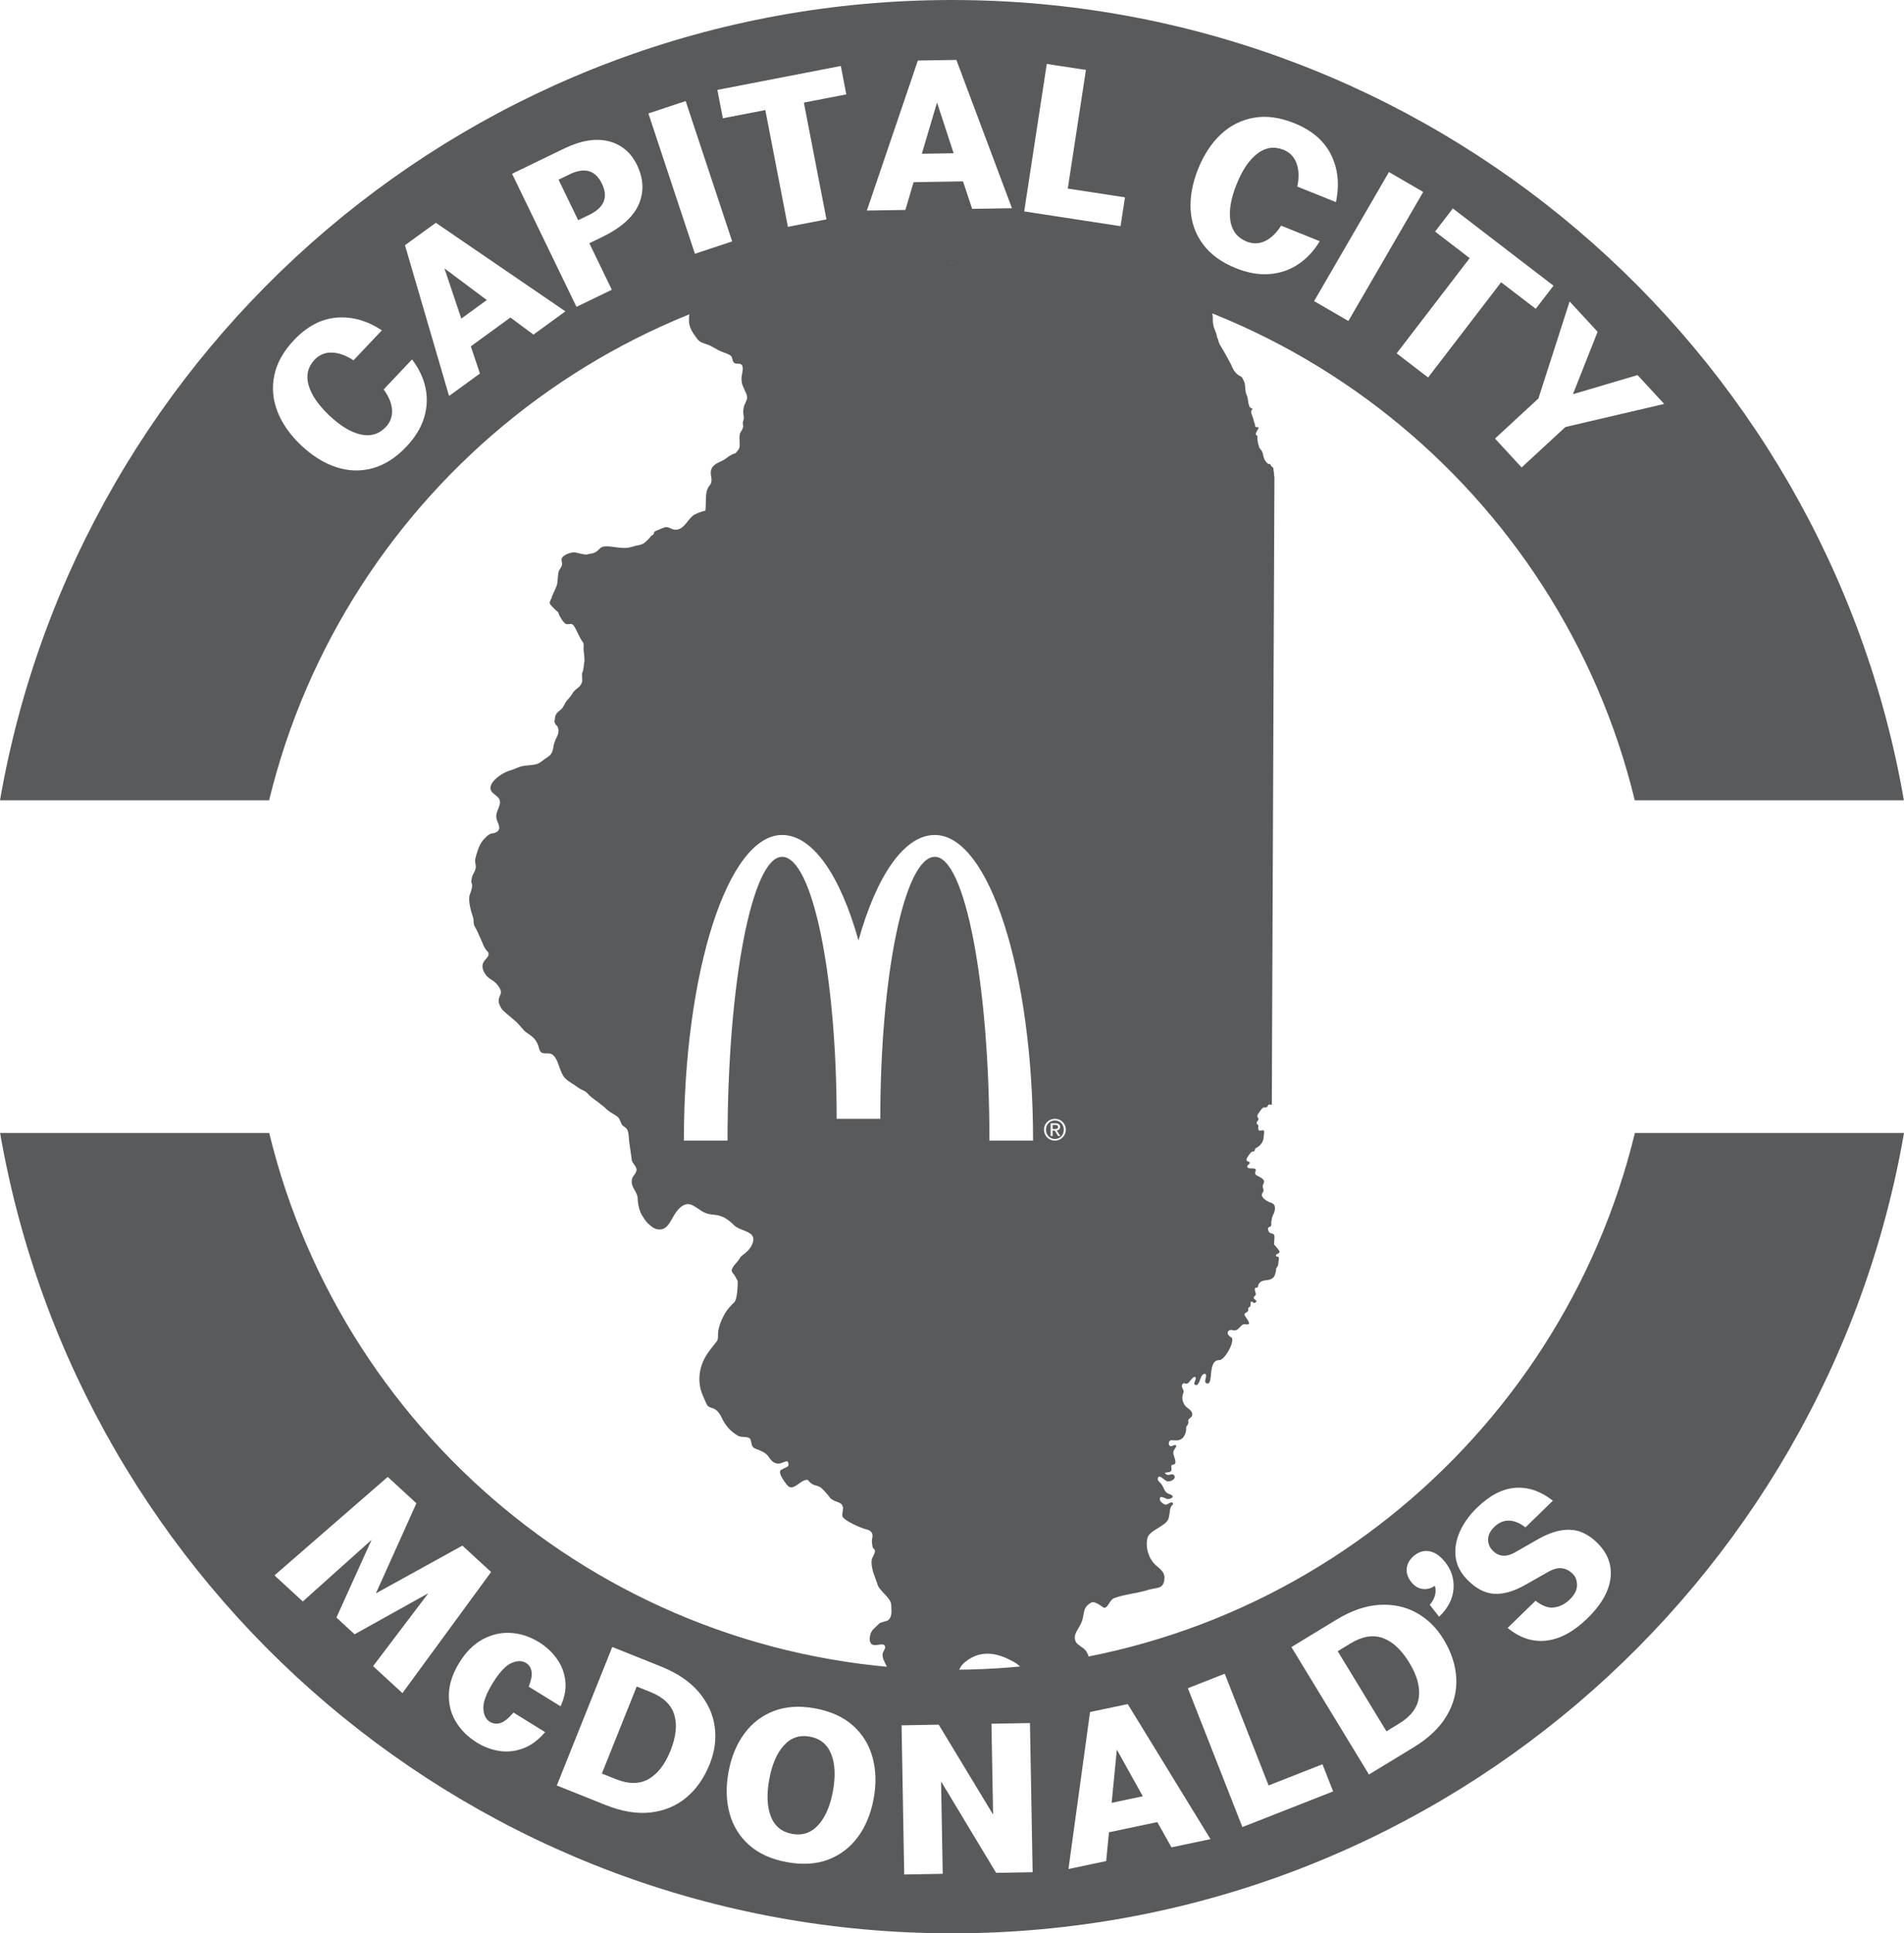
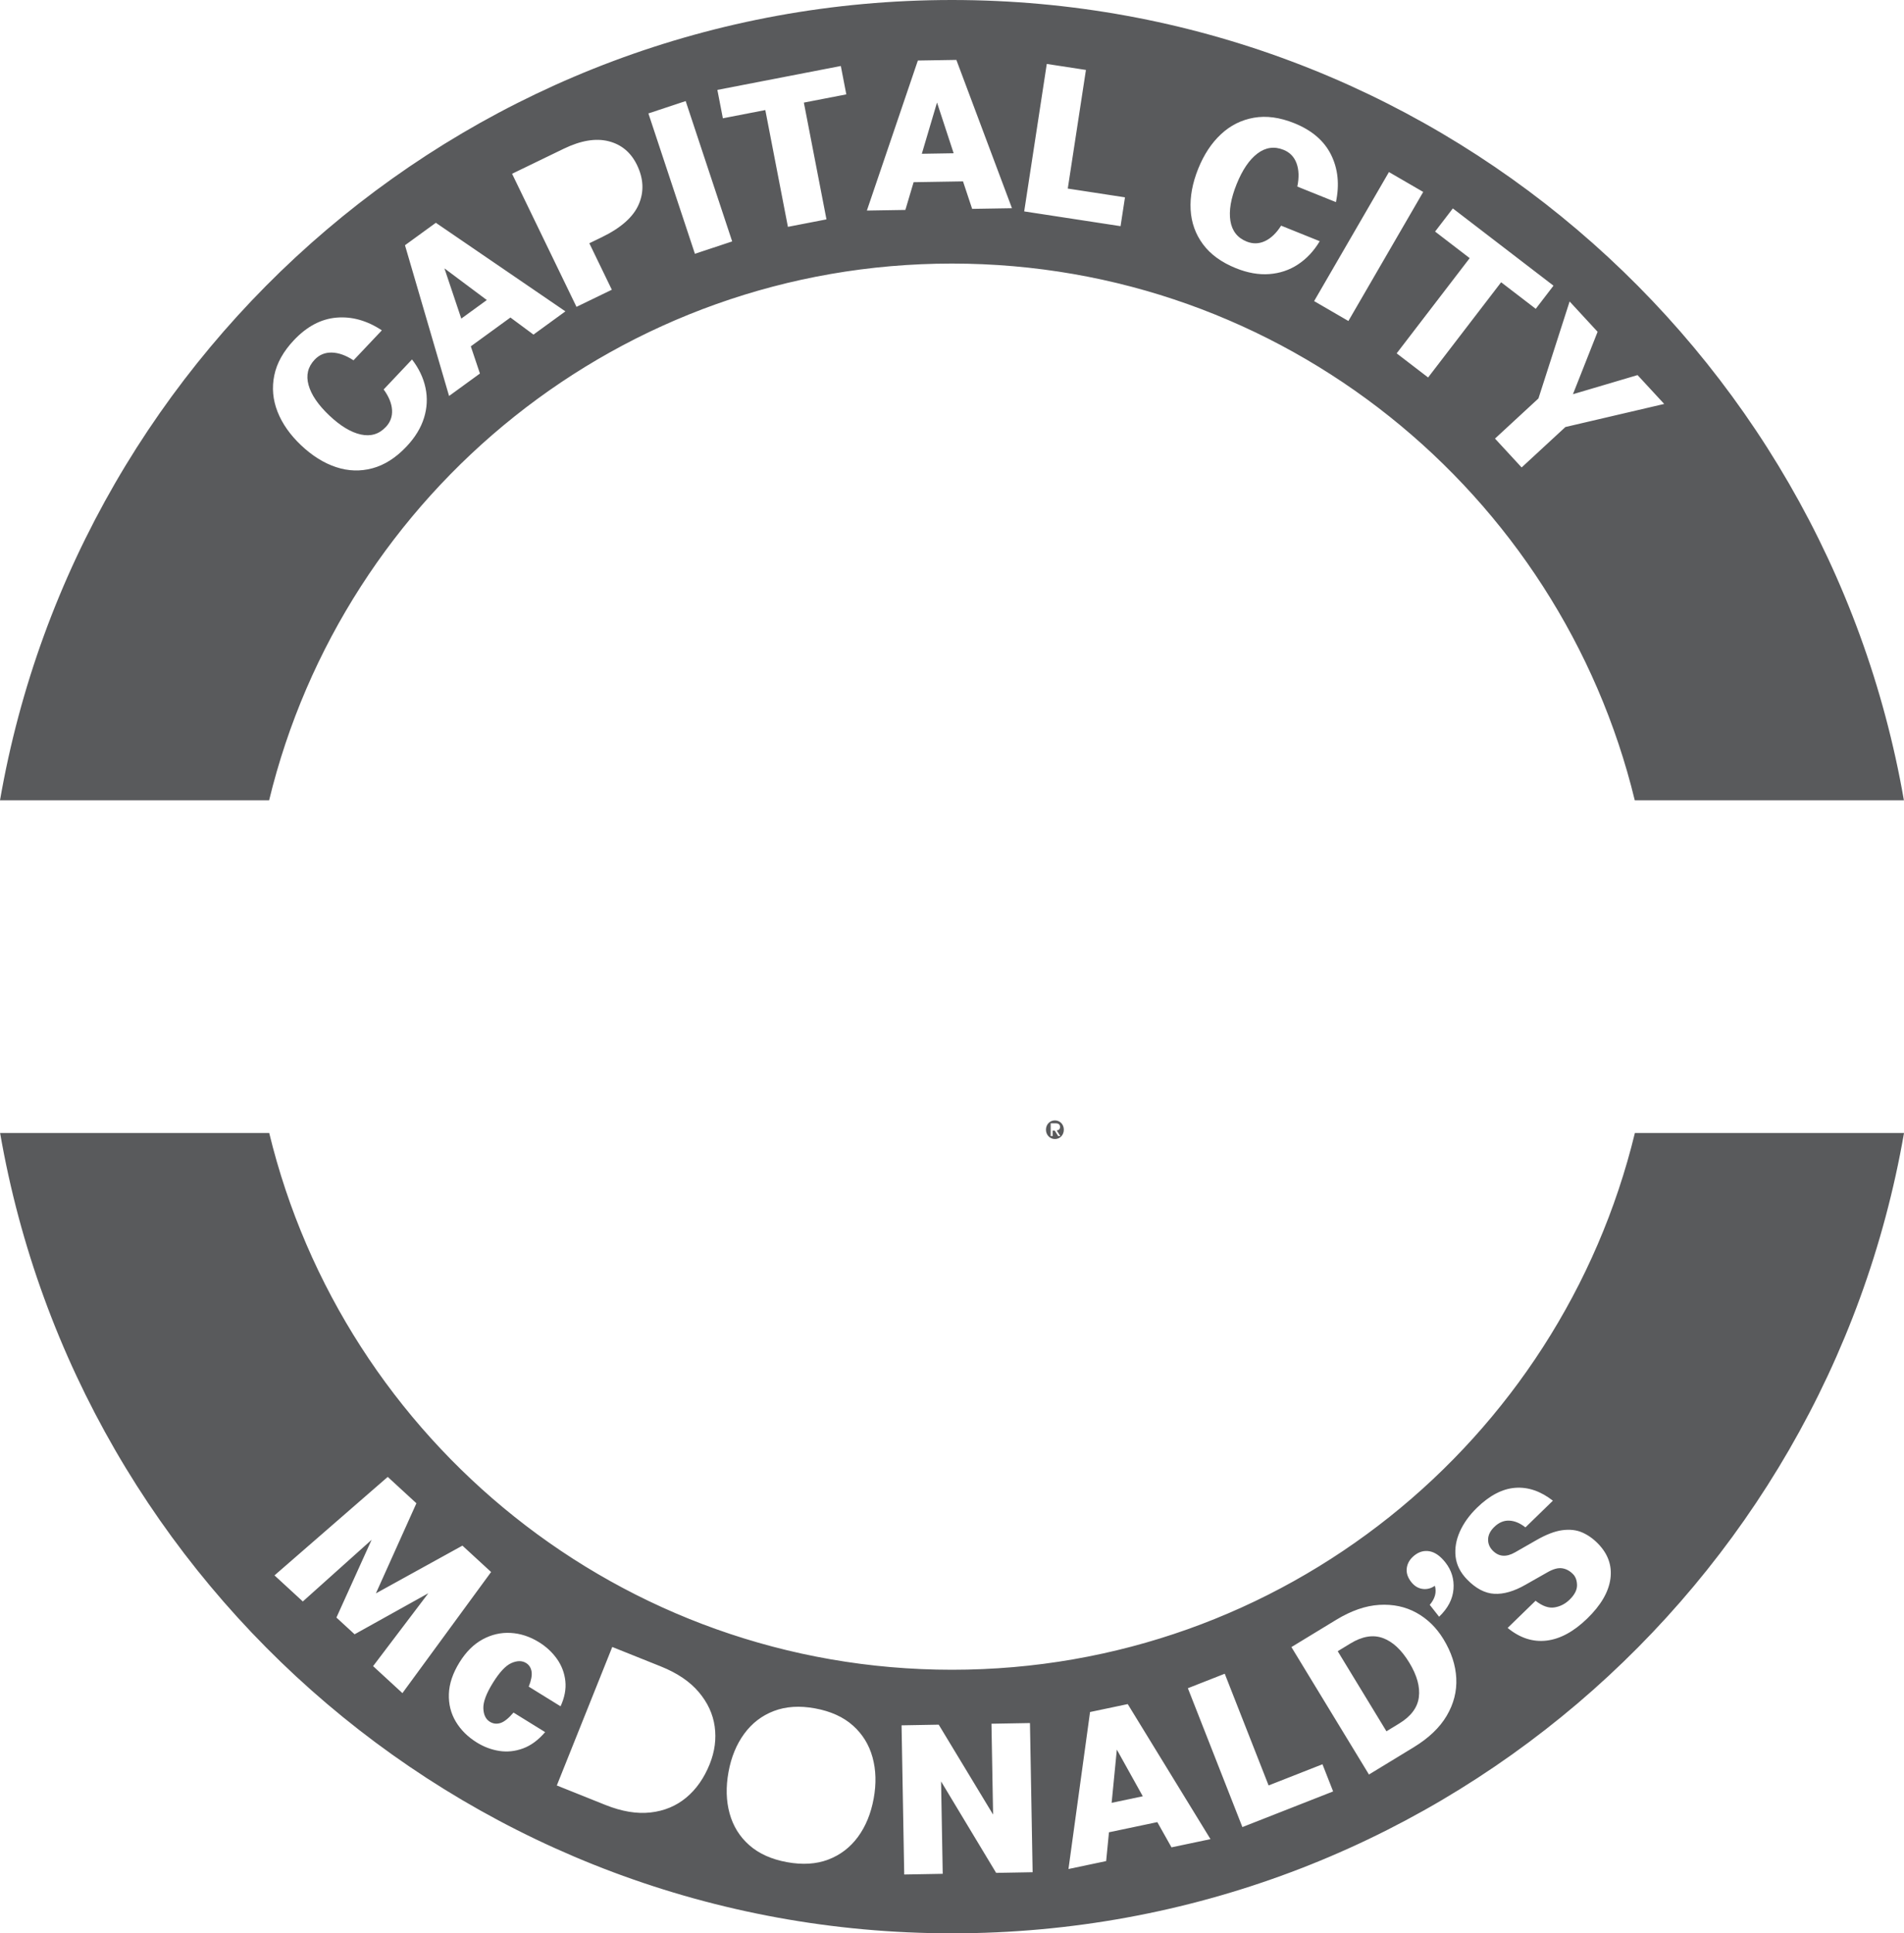
<svg xmlns="http://www.w3.org/2000/svg" id="Layer_2" data-name="Layer 2" viewBox="0 0 2943.3 2987.36">
  <defs>
    <style>
      .cls-1, .cls-2 {
        fill: #595a5c;
      }

      .cls-2 {
        fill-rule: evenodd;
      }
    </style>
  </defs>
  <g id="Layer_2-2" data-name="Layer 2">
    <g id="Layer_1-2" data-name="Layer 1">
      <g>
-         <path class="cls-1" d="M880.64,269.33l-17.19,8.32,30.32,62.61,17.19-8.32c23.12-11.19,29.63-27.22,19.52-48.1-10.11-20.87-26.72-25.7-49.84-14.51Z" />
        <polygon class="cls-1" points="752.53 463.62 687.02 414.69 713.08 492.29 752.53 463.62" />
        <polygon class="cls-1" points="1425 237.61 1474.2 236.81 1448.49 158.42 1425 237.61" />
        <path class="cls-1" d="M1471.57,0C734.29,0,121.85,534.2,0,1236.64h416.02c115.5-475.9,544.13-829.37,1055.55-829.37s940.05,353.47,1055.55,829.37h416.02C2821.3,534.2,2208.85,0,1471.57,0ZM655.46,645.73c-4.8,15.49-13.83,30.26-27.1,44.3-16.4,17.35-33.94,28.53-52.61,33.55-18.68,5.03-37.43,4.43-56.26-1.8-18.82-6.23-36.83-17.47-54.01-33.71-17.01-16.09-29.16-33.36-36.42-51.81-7.27-18.45-8.96-37.18-5.07-56.18,3.89-19.01,14.04-37.18,30.44-54.52,19.99-21.14,41.9-32.73,65.72-34.76,23.83-2.03,47.21,4.51,70.14,19.63l-43.81,46.33c-11.79-7.71-22.96-11.7-33.5-11.97-10.54-.27-19.4,3.4-26.59,11-10.47,11.07-13.6,24.14-9.39,39.22,4.2,15.09,14.89,30.74,32.07,46.99,17.18,16.25,33.41,26.04,48.71,29.39,15.29,3.35,28.16-.5,38.63-11.58,7.03-7.43,10.23-16.2,9.63-26.32-.6-10.11-4.92-20.68-12.94-31.72l43.81-46.33c10.68,13.85,17.64,28.5,20.88,43.92,3.25,15.44,2.47,30.89-2.32,46.38ZM824.65,517.01l-35.62-26.38-61.23,44.52,14.11,42.02-47.71,34.69-68.16-232.92,47.71-34.69,200.28,136.87-49.37,35.9ZM987.42,315.76c-8.38,19.47-27.51,36.44-57.38,50.9l-19.03,9.21,34.78,71.82-54.63,26.45-99.57-205.64,79.8-38.64c26.4-12.78,49.53-16.65,69.39-11.63,19.87,5.03,34.5,17.27,43.92,36.71,10.21,21.08,11.12,41.35,2.73,60.81ZM1074.23,392.14l-71.9-216.87,57.62-19.1,71.89,216.87-57.61,19.1ZM1277.59,338.98l-59.59,11.54-34.94-180.45-65.62,12.71-8.49-43.86,190.83-36.95,8.49,43.86-65.62,12.71,34.94,180.45ZM1502.78,322.72l-14.11-42.44-76.37,1.24-12.73,42.88-59.52.97,78.82-231.84,59.52-.97,85.96,229.17-61.58,1ZM1732.22,349.48l-148.97-22.82,34.91-227.87,60.54,9.28-28.08,183.31,88.43,13.55-6.83,44.56ZM2006.58,408.56c-13.29,8.74-28.09,13.73-44.4,14.95-16.32,1.23-33.52-1.8-51.61-9.08-22.34-8.99-39.33-21.32-50.94-37-11.63-15.68-17.99-33.51-19.1-53.49-1.11-19.98,2.79-41.03,11.7-63.16,8.81-21.92,20.54-39.71,35.18-53.35,14.63-13.64,31.59-22.15,50.88-25.52,19.28-3.37,40.09-.56,62.44,8.43,27.24,10.96,46.21,27.25,56.93,48.87,10.7,21.62,13.2,45.98,7.48,73.1l-59.69-24.01c2.88-13.92,2.5-25.89-1.14-35.88-3.65-10-10.36-16.96-20.15-20.9-14.26-5.74-27.69-3.85-40.3,5.66-12.61,9.52-23.36,25.35-32.26,47.48-8.9,22.13-12.1,40.99-9.6,56.59,2.5,15.6,10.89,26.26,25.14,32,9.58,3.85,19,3.63,28.27-.68,9.27-4.31,17.6-12.26,25-23.88l59.69,24.02c-9.06,15.15-20.23,27.09-33.52,35.84ZM2031.43,465.27l115.67-199.41,52.98,30.73-115.67,199.41-52.98-30.73ZM2207.63,583.28l-48.59-37.28,112.89-147.13-53.5-41.06,27.44-35.76,155.59,119.39-27.43,35.76-53.5-41.05-112.9,147.13ZM2419.87,659.84l-67.65,62.46-41.18-44.6,67.15-62,48.21-149.87,43.25,46.85-38.12,96.46,99.89-29.56,41.18,44.6-152.73,35.66Z" />
      </g>
      <g>
        <polygon class="cls-1" points="1718.43 2785.72 1766.58 2775.59 1726.46 2703.51 1718.43 2785.72" />
-         <path class="cls-1" d="M1251.95,2683.44c-16.02-2.93-29.44,1.6-40.27,13.62-10.83,12.01-18.35,29.52-22.56,52.53-4.21,23.02-3.39,42.06,2.48,57.12,5.87,15.07,16.81,24.07,32.83,27,16.02,2.93,29.5-1.6,40.44-13.58,10.94-11.99,18.52-29.49,22.73-52.51,4.21-23.01,3.33-42.06-2.65-57.15s-16.98-24.09-33.01-27.03Z" />
        <path class="cls-1" d="M2137.7,2531.12c-15.18-5.52-31.89-2.74-50.11,8.34l-19.69,11.98,75.31,123.74,19.69-11.98c18.23-11.09,28.36-24.64,30.43-40.67,2.06-16.02-2.87-33.83-14.79-53.43-12.05-19.79-25.66-32.45-40.84-37.98Z" />
-         <path class="cls-1" d="M1005.66,2614.57l-21.4-8.57-53.87,134.47,21.41,8.58c19.8,7.93,36.73,7.92,50.79-.04,14.06-7.96,25.35-22.58,33.88-43.88,8.62-21.5,10.58-39.99,5.9-55.46-4.68-15.46-16.91-27.17-36.72-35.1Z" />
        <path class="cls-1" d="M2527.28,1750.72c-115.5,475.9-544.13,829.37-1055.55,829.37s-940.05-353.47-1055.55-829.37H.16c121.85,702.44,734.29,1236.64,1471.57,1236.64s1349.72-534.2,1471.57-1236.64h-416.02ZM2174.74,2422.51c1.13-7.46,5.12-13.88,11.97-19.27,7.21-5.68,15.01-7.72,23.4-6.16,8.39,1.58,16.49,7.32,24.28,17.23,9.51,12.08,13.67,25.81,12.49,41.18-1.18,15.38-8.59,29.61-22.23,42.68l-14.47-18.39c8.17-9.64,10.81-19.45,7.92-29.44-6.06,4.19-12.45,5.79-19.19,4.82-6.75-.96-12.53-4.51-17.35-10.64-5.68-7.21-7.95-14.55-6.81-22.01ZM576.75,2574.5l85.4-112.65-113.99,63.44-28.11-25.85,54.4-120.13-106.33,95.27-43.81-40.29,175.06-152.2,44.32,40.76-62.62,139.22,133.77-73.77,44.32,40.77-137.08,187.14-45.33-41.7ZM808.53,2701.66c-12.2,4.47-24.39,5.76-36.58,3.89-12.19-1.88-23.75-6.19-34.68-12.94-14.05-8.68-24.93-19.45-32.63-32.3-7.7-12.85-11.28-27.13-10.74-42.83.54-15.71,5.99-31.96,16.37-48.74,10.01-16.2,21.92-28.05,35.73-35.56,13.8-7.51,28.27-10.84,43.39-10,15.11.85,29.69,5.61,43.74,14.29,11.32,6.99,20.61,15.64,27.88,25.92,7.25,10.28,11.56,21.64,12.92,34.07,1.35,12.43-1.11,25.47-7.39,39.12l-49.18-30.39c3.86-9.74,5.31-17.54,4.35-23.4-.97-5.85-3.79-10.23-8.48-13.12-6.24-3.86-13.82-3.82-22.72.11-8.9,3.94-18.48,14.2-28.73,30.78-10.13,16.39-14.99,29.51-14.59,39.32.4,9.82,3.72,16.66,9.97,20.52,5.08,3.14,10.52,3.82,16.35,2.02,5.82-1.79,12.59-7.18,20.3-16.17l48.88,30.21c-10.59,12.33-21.98,20.73-34.17,25.19ZM1097.17,2725.72c-8.7,21.71-20.83,39.04-36.38,51.96-15.55,12.92-33.94,20.57-55.15,22.95-21.21,2.38-44.49-1.51-69.83-11.66l-75.06-30.07,85.72-214,75.06,30.06c25.33,10.15,44.88,23.35,58.63,39.61,13.75,16.25,21.97,34,24.64,53.23,2.67,19.24.13,38.54-7.63,57.92ZM1350.56,2779.15c-4.26,23.24-12.36,42.98-24.31,59.21-11.95,16.24-27.2,27.9-45.75,35-18.56,7.09-39.91,8.44-64.05,4.01-23.92-4.38-43.3-13.12-58.17-26.22-14.86-13.09-24.99-29.41-30.39-48.94-5.4-19.52-5.98-40.91-1.72-64.15,4.21-23.02,12.31-42.69,24.28-59.04,11.97-16.35,27.23-28.07,45.79-35.17,18.56-7.1,39.79-8.46,63.71-4.07,24.14,4.42,43.63,13.23,58.47,26.45,14.83,13.21,24.96,29.58,30.36,49.11,5.4,19.52,6,40.8,1.79,63.81ZM1539.87,2893.94l-85.11-141.3,2.55,142.77-59.52,1.06-4.11-230.49,57.45-1.03,84.04,138.91-2.51-140.36,59.52-1.06,4.11,230.5-56.42,1.01ZM1810.96,2854.51l-21.92-38.99-74.75,15.72-4.35,44.51-58.25,12.25,33.36-242.59,58.25-12.25,127.93,208.67-60.27,12.68ZM1920.55,2823.2l-84.28-214.57,57-22.39,67.8,172.62,83.27-32.71,16.48,41.96-140.28,55.09ZM2236.48,2651.05c-10.82,18.4-27.89,34.69-51.21,48.89l-69.07,42.04-119.86-196.92,69.07-42.04c23.32-14.2,45.6-21.92,66.86-23.18,21.25-1.25,40.38,2.81,57.37,12.21,17,9.39,30.92,23.01,41.77,40.84,12.17,19.99,18.76,40.08,19.77,60.26,1.01,20.2-3.89,39.5-14.71,57.9ZM2489.43,2439.74c-2.8,20.32-14.73,40.71-35.78,61.17-20.9,20.31-41.9,31.69-63.02,34.15-21.12,2.46-41.14-4.07-60.06-19.59l43.18-41.97c10.58,8.26,20.31,11.68,29.17,10.27s16.66-5.4,23.41-11.96c7.73-7.52,11.56-14.92,11.51-22.23-.06-7.29-2.09-13.01-6.08-17.12-4.96-5.1-10.55-8.14-16.79-9.12-6.22-.98-13.68.99-22.34,5.89l-34.34,19.47c-17.66,10.14-33.75,14.81-48.25,14.04-14.51-.77-28.55-8.15-42.15-22.13-10.39-10.69-16.3-22.46-17.75-35.29-1.44-12.83.77-25.77,6.63-38.84,5.87-13.05,14.71-25.34,26.56-36.85,19.57-19.03,39.31-29.25,59.2-30.68,19.89-1.41,39.22,5.23,57.99,19.92l-42.44,41.25c-8.34-6.6-16.69-10.09-25.03-10.45-8.35-.36-16.07,2.9-23.14,9.77-6.08,5.92-9.25,12.19-9.51,18.84-.25,6.65,2.1,12.52,7.05,17.62,9.44,9.7,21.02,10.6,34.76,2.68l32.38-18.52c15.37-8.86,28.87-14.06,40.49-15.61,11.62-1.53,21.86-.38,30.73,3.48,8.87,3.86,17.06,9.65,24.58,17.38,15.51,15.95,21.86,34.09,19.05,54.41Z" />
      </g>
      <g>
        <path class="cls-2" d="M1630.75,1731.26c-7.85,0-13.85,6.23-13.85,14.31s6,14.47,13.85,14.47,13.77-6.22,13.77-14.47-6.02-14.31-13.77-14.31ZM1635.81,1755.49l-5.32-8.48h-3.23v8.48h-3.06v-19.71h7.6c4.66,0,6.85,1.85,6.85,5.62,0,3.57-2.24,5.06-5.14,5.37l5.59,8.71h-3.28Z" />
-         <path class="cls-2" d="M1635.59,1741.27c0-2.61-2.23-3.01-4.31-3.01h-4.03v6.27h3.2c2.68,0,5.14-.13,5.14-3.26Z" />
-         <path class="cls-2" d="M1977.58,1935.47c.93-1.91.15-2.47-1-4-.83-1.11-1.62-2.27-2.5-3.37-.43-.55-1.03-1.05-1.49-1.62-.46-.57-.93-1.21-1.37-1.75-.28-.35-.68-.44-1-.75-.24-.24-.45-.41-.49-.75-.53-3.78.38-7.09.38-10.75,0-7.24-1.74-5.04-6.98-7.5-1.92-.9-2.84-4-2.98-6.23-.02-.31-.03-.62-.02-.89.06-1.56,4.04-2.39,4.73-3.63.98-1.75-.04-4.18.38-6.12.79-3.75.83-7.23,2.74-10.75,3.73-6.89,5.39-16.64-3.49-19-4.48-1.19-13.95-6.88-13.95-12,0-3.93,4.52-4.5,1.99-10.24-3.01-6.85,6.5-9.43-2.37-15.75-2.79-1.99-6.27-3.03-8.72-5-3.32-2.69,1.19-6.06-.62-8.75-1.66-2.47-11.57.28-12.71-3.24-.94-2.94,3.93-4.24,3.74-6.63-.22-2.72-5.93-1.42-4.85-5.63.75-2.92,5.99-10.31,8.34-11.5,1.44-.72,2.67.49,3.99-1.49.66-1,.42-2.28,1.08-3.24.2-.29.49-.55.91-.76,7.38-3.7,12.21-10.13,12.21-18.5,0-1.84,1.57-7.71-.13-8.75-3.01-1.85-8.47,4.33-8.47-5.12,0-1.73,1.36-2.34-.25-3.5-4.34-3.14-1.09-4.77.62-8,1.1-2.07-2.28-3.88-1.74-6.62.29-1.45,7.15-10.92,8.35-11.75,2.9-2,5.81,1.8,8.34-3.87,1.2-2.69,3.36-.61,5.75-.8l.27-47.6-.03-14.52.69-163.97,1.06-249.52.89-211.84.5-114.74.3-72.49.41-95.5c-.2-.6-.36-1.22-.48-1.86-.43-2.3.2-5.74-.87-7.75,0-1.42-.14-2.83-.31-4.18-1.25-1.58-4.17-3.27-4.48-5.5-.13-.14-.22-.21-.31-.38-.13-.08-.2-.13-.31-.25-.93,0-2.76.13-3.31-.75-2.2-1-5.03-5.64-5.92-7.81-1.45-3.6-1.46-7.49-3.23-11.06-1.08-2.15-3.16-3.85-4.18-5.87-1.2-3.62-2.21-6.99-2.68-10.82-.31-2.47.02-5.41-.57-7.75-6.26-1.59,3.42-11.07,1.99-12.69-.79-.89-2.89.24-3.92-.49-2.11-1.52-1.17-3.74-1.99-5.75-.42-1.04-.88-1.5-1.24-2.75-.34-4.42-2.91-8.85-3.99-13.05-.8-3.12.2-4.18,1.99-6.45-.02-.17-.06-.32-.25-.37-.06-.27-2.54-.86-2.99-1.31-.86-.87-1.64-1.78-1.99-2.94-1.18-3.89-1.84-7.91-2.36-11.99-.34-2.62-1.66-4.67-2.5-7.06-1.41-5.49-1.08-10.58-2.06-15.94-.22-1.23-3.89-9.4-4.55-9.69-1.41-.62-5.69-3.02-6.48-4.13-1.26-.13-5.64-5.84-6.29-7.12-1.48-2.87-3.16-5.98-4.24-9.06l-4.04-7.4-4.43-8.1-8.91-15.12c-1.48-2.51-1.9-7.72-3.49-9.75-.02-.27,0-.23-.19-.44-.06-.45-.28-.96-.38-1.43-.15-2.01-1.44-6.53-2.49-8.25-.46-2.2-1.7-4.21-2.31-6.31-.64-2.28-.89-4.61-1.3-6.94-.67-3.81.31-9.63-.94-13,0-.9-.02-2.23.25-3.06v-.31c.19-.5.16-1.25.31-1.81,0-2.46.06-4.16,1.06-6.44.63-1.43-.1-4.25.75-5.31.19-1.55,2.84-4.28,3.61-5.94,1.16-2.47,1.63-5.54,2.18-8.25,1.26-6.15,1.55-12.43,1-18.75,0-4.13.75-8.04,1.25-12.12.53-4.37-.09-8.6-.57-12.87l-.12-.25c-.05-.46-.23-1.08-.44-1.5-.05-.71.11-.35-.21-.99l-123.66-.55-5.86-.03-29.74.63-14.76-1.19-74.81,1.56-31.53-.25-71.33-.57-143.14-1.15-161.65-1.3-229.88-1.85c-.49,1.18-1.13,2.38-1.96,3.63-1.67,2.54-1.66,4.8-.12,8.12,3.22,6.91,7.47,6.61,12.7,10.87,2.54,2.07,8.2,3.67,11.34,4.88,6.26,2.38,2.37,9.48,9.22,12.25,6.51,2.64,12.42,7.32,17.94,11.75,2.01,1.62,8.09,7.56,9.72,9,4.65,4.09,10.81,15.44,9.97,21.49-2.56,18.38,2.48,25.45,13.08,39.62,3.8,5.07,13.12,6.38,18.56,9,2.55,1.23,4.87,2.57,7.15,3.89,4.07,2.37,8.04,4.72,13.03,6.35,2.99.98,9.84,3.58,12.08,5.5,3.15,2.7,2.06,6.22,4.11,9.62,2.88,4.79,7.64,1.32,11.71,3.62,5.82,3.3.86,16.21.86,21.25,0,4,.36,9.04,2.25,12.62,1.7,3.21,3.05,7.76,4.98,11,.13.2.31.39.38.62.27,1.03.41,2.09.62,3.12.03.17.28,2.05.52,2.13,0,5.73-4,9.95-5.11,15.28-.72,3.49-1.27,6.91-.75,10.47.32,2.16.68,4.6.74,6.81,0,.19,0,.38,0,.56,0,2.21-1.6,4.47-1.6,6.52l.59,5.74c-.34.9-.68,2.88-1,3.74-.35.96-2.38,4.47-2.99,5.25-2.58,3.31-1.37,13.24-1.37,17.37,0,9.27-1.45,8.39-6.35,14.87-.21.28-.24.31-.62.38-2.54.45-5.81,2.11-8.77,3.96-2.15,1.33-4.15,2.78-5.56,3.92-6.79,5.45-17.95,6.72-22.05,15.5-4.48,9.58,4.17,17.93-3.62,26.87-7.62,8.75-4.36,26.92-6.1,37.99-.03.2-.14.34-.38.38-5.04.87-15.65,4.75-19.68,8.25-8.2,7.11-13.52,21.12-26.29,21.12-5.31,0-9.3-4.12-14.2-4.12-2.93,0-11.26,4.18-14.08,5.12-3.11,1.04-4.91,2.22-5.24,5.38-.06.61-.62,1.16-1.12,1.5-.13.08-.25.16-.37.25-1.12.75-.97.23-1.5.75-.76.77-1.6,1.37-2.24,2.25-.5.7-1.05,1.49-1.62,2.13-.4.44-.97.8-1.37,1.25-1.99,2.19-4.79,4.92-6.98,6.37-1.83,1.22-5.09,2.45-7.72,2.87-5.65.91-10.94,3.12-16.7,4-10.46,1.62-22.86-2.12-33.76-2.12-5.49,0-8.27,1.37-11.96,5.37-3.44,3.73-7.76,5.71-12.71,6.12-.5.05-.99.09-1.49.13-.43.03-.5.04-.87.24-5.04,2.8-16.78-2.26-22.18-2.5-5.79-.25-16.71,3.64-19.31,8.87-1.66,3.34.86,7.06.13,10.62-.7,3.39-3.35,5.94-4.86,9.38-.39.9-.7,2.37-.95,4.15-.82,5.8-1.08,14.9-2.29,18.35-1.01,2.9-2.98,6.7-4.11,9.37-1.28,3.03-3.29,6.8-3.98,10-.17.76-.93,1.23-1.12,2-.67,2.66-2.49,4.05-1.25,6.87.58,1.32,3.48,4.32,4.36,5.12,2.68,2.42,4.91,5.33,7.72,7.25.35.24.76.87.87,1.37.84,3.93,8.56,17.41,12.83,17.62,6.59.32,8.33-2.43,12.33,4.37,4.33,7.33,7.55,16.75,12.71,23.37.58.75.91,1.72,1.09,2.81.49,3.02-.2,6.98.03,9.56.4,4.61,2.02,13.61,1.12,18.38-.99,5.23-.87,11.5-3.12,16.24-1.19,2.53.67,11.98-.62,15.37-.63,1.65-2.27,4.79-4.11,6.5-4.36,4.04-7.65,5.24-10.84,11-2.27,4.12-5.5,7.03-8.34,10.5-3.23,3.95-5.23,10.82-9.22,13.87-5.01,3.82-9.05,7.1-9.22,14-.05,1.89-1.26,4.4-.25,6.25.53.97,1.42,3.18,2.24,3.74,4.25,2.94,4.1,10.6,2.62,14.51-2.32,6.08-5.39,10.2-6.48,16.86-.8,4.88-1.78,11.17-5.48,14.88-1.56,1.57-3.2,2.72-4.87,3.83-1.3.86-2.64,1.7-3.98,2.67-5.95,4.32-7.82,6.82-15.32,8.25-6.77,1.29-13.63,1.04-20.43,2.75-4.66,1.17-12.92,5.3-17.32,6.37-11.55,2.83-40.4,21.57-26.79,34.49,6.16,5.84,13.55,8.51,10.47,19-2.91,9.88-7.91,14.86-3.12,25.62,1.37,3.08,2.93,7.11,2.74,10.5-.02.42-.27.52-.38,1-.65,3.05-5.7,6.14-8.47,6.25-4.29.17-7.69,2.21-10.59,4.99-.43.42-.9.89-1.38,1.37-1.44,1.44-3.01,3.05-4.22,4.39-5.94,6.48-10.06,20.49-12.08,29.12-1.18,5.02,1.67,9.42.49,14.75-.56,2.52-1.67,4.73-2.81,6.95-1.63,3.19-3.31,6.36-3.42,10.43-.05,1.88-.81,3.3,0,4.75,2.51,4.46-1.04,13.75-2.61,17.87-3.47,9.08,2.1,26.92,4.98,35.87,1.54,4.77-.17,9.54,2.75,14,3.05,4.69,6.4,13.34,8.84,18.38,3.17,6.51,5.15,14.94,11.09,20.36,1.98,1.81,1.42,6.1-.63,8.5-2.07,2.44-4.62,5.08-6.23,8.25-1.94,3.83-1.58,8.55,0,12.12,3.42,7.76,6.96,11.06,14.83,15.87,3.5,2.15,6.05,5.08,8.71,8.75,1.4,1.93,2.84,4.51,3.45,6.89.14.55.24,1.08.28,1.6.28,3.32-2.31,6.41-2.99,9.62-.78,3.68-1.12,6.15.38,9.37,2.28,4.94,3.39,7.88,8.23,12,6.1,5.21,12.21,10.41,18.31,15.62,3.37,2.87,10.89,13.01,14.7,15.62,11.2,7.69,16.78,11.49,20.31,25.25,3.45,13.43,14.31,3.23,21.93,10.5,8.98,8.57,9.62,26.29,17.94,35.12,2.8,2.97,6.23,5.37,9.78,7.65,3.57,2.29,7.26,4.47,10.53,6.98,3.27,2.5,7.26,4.05,10.84,6,3.38,1.84,5.46,5.56,8.22,7.62,1,.75,10.53,8.38,11.21,8.62.59.21,2.35,1.59,2.75,2,1.84,1.97,6.41,4.66,8.6,7,5.84,6.24,11.51,8.39,18.31,13.12,4.47,3.09,5.22,7.81,7.48,12.36,1.51,3.05,5.85,4.37,7.97,7.38,3.44,4.86,2.9,14.07,3.74,19.99,1.21,8.42,2.46,16.83,3.62,25.25.09.62.09,1.25.12,1.88.42,6.32,9.9,11.58,7.1,18.62-2.35,5.91-6.98,7.98-6.98,15.38,0,10.6,8.89,16.18,9.22,26.24.3,8.93,2.85,21.42,8.47,28.75,1.47,1.91,2.17,3.9,3.74,5.62,1.08,1.18,2.4,3.01,3.62,4.12,1.81,1.66,4.21,3.93,6.48,5.5,3.06,2.12,6,3.49,9.47,3.87,10.72,1.21,16.08-6.85,21.05-15.87,4.42-8.02,9.79-16.95,17.6-21.24.31-.17.64-.35.97-.5,7.42-3.62,13.5-.21,20.43,4.5,10.07,6.86,13.6,9.37,26.67,10.5,5.04.43,9.48,1.64,13.56,3.51,6.17,2.83,11.56,7.19,17.09,12.74,10.42,10.46,38.69,8.25,26.91,31.37-3.47,6.8-9.04,11.15-15.21,15.87-2.71,2.07-4.48,6.74-7.22,9.5-2.5,2.5-6.14,7.25-7.35,9.87-1.96,4.24-.51,5.53,2.62,9.5.6.77.78.96.82,1-.03-.02-.09-.06.06.24.38.81,2.54,4.23,3.84,6.74.6,1.14,1.02,2.09,1.02,2.51v.5c0,6.33-.63,27.37-5.24,31.75-4.98,4.73-10.75,10.9-14.58,17.5-.22.39-.45.78-.68,1.19-4.76,8.52-9.41,19.91-9.91,29.43-.24,4.54.57,9.18-2.12,12.61-3.41,4.33-6.81,8.67-10.22,13-13.84,17.62-20.15,39.26-14.33,61.74,1.22,4.73,7.92,20.57,10.46,24.25,2.09,3.01,7.41,3.59,9.84,4.75,6.81,3.25,9.91,9.63,13.33,16.49,2.94,5.93,5.72,9.54,9.97,14.5,1.6,1.88,4.4,4.26,7.27,6.42,2.54,1.91,5.14,3.64,7.06,4.7,5.18,2.87,15.85.04,18.57,5,2.79,5.12.31,11.74,8.09,14.75,7.55,2.9,16.02,6.01,20.18,12.37,5.02,7.65,9.99,12.06,18.43,10.24,2.71-.57,5.94-2.31,9.07-3.27,3.07-.63,4.29,5.67,2.65,7.52-2.02,2.27-7.12,3.15-8.35,4.87-11.11,1.59,3.63,20.3,6.11,23.62,10.06,13.47,21.17-8.53,32.46-7.19,1.12,1.13,2.23,2.38,3.54,3.7,5.35,5.36,9.62,3.96,16.19,7.75,2.56,1.48,11.72,11.64,13.33,14.12,2.43,3.73,4.64,5.08,9.22,7.12,3.6,1.6,7.16,2.29,9.59,4.48,1.28,1.15,2.24,2.71,2.74,5.02.78,3.6-1.96,11.5-.62,14.5,3.04,6.84,28.67,17.78,35.38,19.37,4.93,1.16,9.8,3.01,10.83,8.38.48,2.46-.25,5.1-.62,7.5-.56,3.73.2,6.64.62,10.24.28,2.34,1,3.68,2.75,5,2.63,1.99.25,7.17-1.69,11.04-.82,1.63-1.55,3.02-1.8,3.84-1.79,5.83.36,16.14,2.49,22.12,1.95,5.5,3.92,10.99,5.86,16.49.06.16.08.34.13.5,2.65,10.62,20.91,20.67,21.3,31.99.3,8.57,2.05,18.62-5.1,23.88-1.86,1.36-11.45,3.04-13.09,4.62-2.47,2.39-4.95,4.77-7.42,7.16-.72.69-1.45,1.4-2.17,2.1-4.13,3.98-6.96,13.73-4.61,19.87,3.99,10.43,20.01-1.52,22.8,6.25,1.36,3.78-3.51,8.27-3.74,12.12-.39,6.57,2.86,11.76,5.6,17.5,4.54,9.48,5.79,12.29,13.71,19.63,4.86,4.51,10.53,8.39,8.6,16.12-1.38,5.53-4.3,10.12-1.87,15.63,1.14,2.57,10.71,5.09,13.46,6.62,4.71,2.64,8.67,4.88,12.08,9.13,6.11,7.6,18.69-2.38,12.58-8.5-4.26-4.27-9.71-6.11-14.57-9.62-8.5-6.14,8.6-26.86,15.69-14.62,2.56,4.41,2.23,10.89,4.73,15.63,2.57,4.85,8.49,5.33,11.46,9.37,2.54,3.45,2.09,11.32,3.86,15.37,3.34,7.61,10.94.96,14.83.13,1.1-.24,2.24-.96,3.39-1.44-1.62-1.87-3.85-3.39-5.39-5.31-1.2-1.49-4.8-5-5.49-6.5-1.13-2.47-2.49-4.7-2.61-8.13-.08-2.19-.16-4.18-.09-6.05.14-3.71.93-6.98,3.7-10.57,5.55-7.17,13.61-9.84,18.94-18,5.76-8.82,5.02-16.12,14.95-24.12,13.94-11.23,28.21-14.3,42.48-12.31,11.48,1.6,22.97,6.49,34.28,13.03,7.08,4.09,11.27,10.01,17.91,14.44,5.54,3.71,32,12.04,39.05,12.71,11.68,1.09,26.62,28.28,43.42,21.79,2.8-1.09,5.67-3.11,8.57-6.35,18.49-20.65,9.78-34.19,4.23-55.04-.11-.39-.68-1.34-1-1.74-.27-.31-.29-.53-.5-1-.11-.25-.87-1.91-1.24-2.24-.51-.46-1.18-1.64-1.99-2.24-.53-.4-.93-.83-1.49-1.5-.38-.45-3.08-2.37-3.73-2.74-1.73-.98-3.82-3.25-5.47-3.98-.46-.2-2.81-2.89-2.99-3.24-.08-.16-.16-.33-.24-.49-5.62-11.26,3.94-19.04,8.45-29.89,5.75-13.8.65-22.98,15.43-31.13,1.62-.9,3.97-.54,6.5.43,4.08,1.57,8.63,4.73,11.41,6.79,6.67,4.96,10-11.35,17.17-13.94,17.15-6.2,34.94-7.27,52.49-12.7,13.96-4.33,25.38-.36,25.38-19.68,0-7.91-7-13.01-12.74-18.06-.24-.2-.46-.41-.7-.61-11.27-10.11-16.36-27.99-12.69-42.34,2.79-10.88,25.2-16.94,31.35-27.15,3.15-5.22,2.3-14.86,4.73-20.17.86-1.89,1.56-3.16,3.27-3.55-.11-3.45-.66-4.34-4.02-3.31-2.94.9-5.54,4.21-8.85,2.75-2.87-1.27-6.8-4.07-7.35-7.5-1.34-8.45,9.44-.86,11.96-.75,2.66.12,10.5-2.19,6.85-5.62-1.96-1.84-5.48-2.23-7.85-3.88-3.66-2.54-5.2-8.02-7.35-11.74-1.66-2.87-5.08-5.35-6.44-7.94-.77-1.45-.88-2.95.33-4.56,3.22-4.32,9.67,6.15,14.82,6.37,6.66.28,13.83-5.42,9.22-9.88-3.08-2.97-7.4,1.45-11.47-.75-.91-.49-2.36-1.66-2.24-2.75,0-.08,6.59-.97,7.35-1.25,4.25-1.52,2.37-5.8,2.37-9,0-1.23,1.27-1.9,2.36-2.12,2.53-.51,3.98-1,4.11-3.63.24-4.96-3.36-10.37-3.36-15.25,0-4.36,6.52-9.43,3.98-11.25-2.57-1.84-6.67,3.51-9.59.75-2.62-2.47-1.29-8.69,2.87-8.49,6.44.31,10.78,1.37,16.19-2.5,2.7-1.94,5.37-7.21,5.97-10.38.54-2.83.7-3.56.5-6.25-.22-2.97,4.4-5.04,3.36-10.12-.53-2.62.56-3.07,2.37-4.63,2.63-2.26,4.1-3.67,3.61-6.99-1-6.89-9.13-8.43-12.33-14.5-3-5.68-4.07-11.24-1.25-17.88.8-1.88.09-3.74-.76-5.59-1.21-2.62-2.7-5.24-.6-7.91,2.92-3.71,5.58,2.72,10.21-3.12,1.62-2.04,7.02-9.45,9.34-7.75,3.71,2.7-4.93,10.5.38,12.25,6.7,2.2,6.77-14.33,12.58-16.74,4.2-1.75,4.32,1.96,3.48,5.24-1.05,4.12-2.02,7.8,1.12,9,11.77,4.47.6-35.88,19.55-35.88,9.31,0,25.44-31.16,18.69-35.12-10.42-6.11-4.25-13.18,1.99-11.24,10.02,3.1,12.29-10.57,19.44-9.12,13.21,2.67.47-10.39-.75-13.88-1.37-3.89,3.6-3.54,5.11-6.5,1.12-2.18-1.1-4.8,2.99-6.62,1.22-.55.86-3.85,1.13-6.04.15-1.19.49-2.04,1.37-1.96,2.86.29,3.11,4.5,6.97.62,2.21-2.21-2.58-3.89-3.36-5.37-1.18-2.22,2.09-4.07,2.99-5.87.89-1.8-4.47-11.07.75-10.75,3.46.21,2.32-4.3,4.48-6.87,3.65-4.32,8.22-4.36,13.46-5.13,3.16-.46,5.32-1.2,7.85-3.25,3.36-2.73,3.07-6.24,4.48-9.62.89-2.13-.44-3.72.87-5.62,1.84-2.66,2.99-3.9,2.99-7.38,0-3.16,1.41-6.28.63-9.12-.42-1.53-3.71-.42-4.24-2.25-.9-3.07,3.85-2.79,4.99-5.13ZM1529.5,1762.51c0-242.21-37.77-438.57-84.35-438.57-46.58,0-84.34,181.26-84.34,404.84h-67.47c0-223.58-37.77-404.84-84.35-404.84s-84.34,196.36-84.34,438.57h-67.49c0-260.84,67.99-472.31,151.83-472.31,47.7,0,90.26,63.56,118.08,162.93,27.84-99.38,70.38-162.94,118.08-162.94,83.84,0,151.81,211.47,151.81,472.31h-67.46ZM1630.75,1762.51c-9.19,0-16.92-7.26-16.92-16.94s7.73-16.79,16.92-16.79,16.82,7.26,16.82,16.79-7.66,16.94-16.82,16.94ZM1784.43,2418.32c-1.07-.16-2.24-.3-3.42-.45,1.16.14,2.32.27,3.42.45Z" />
      </g>
    </g>
  </g>
</svg>